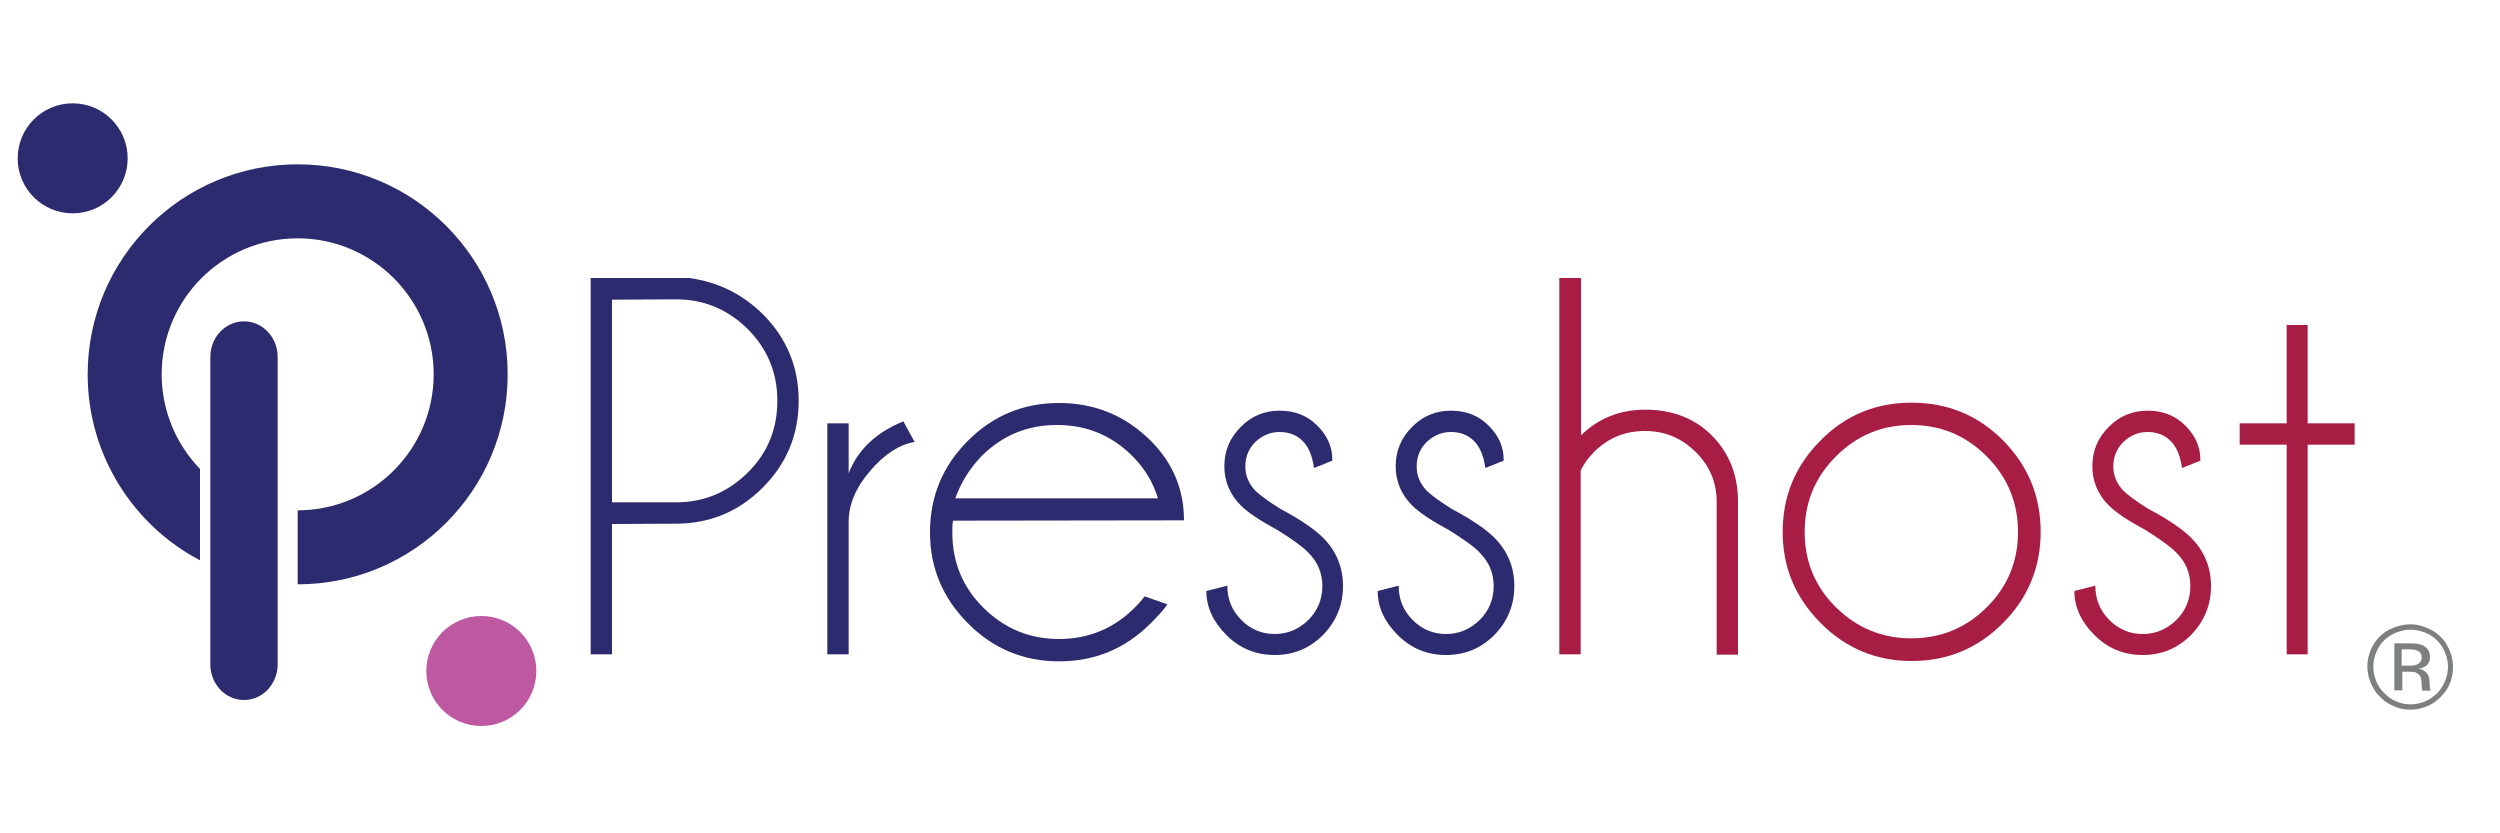
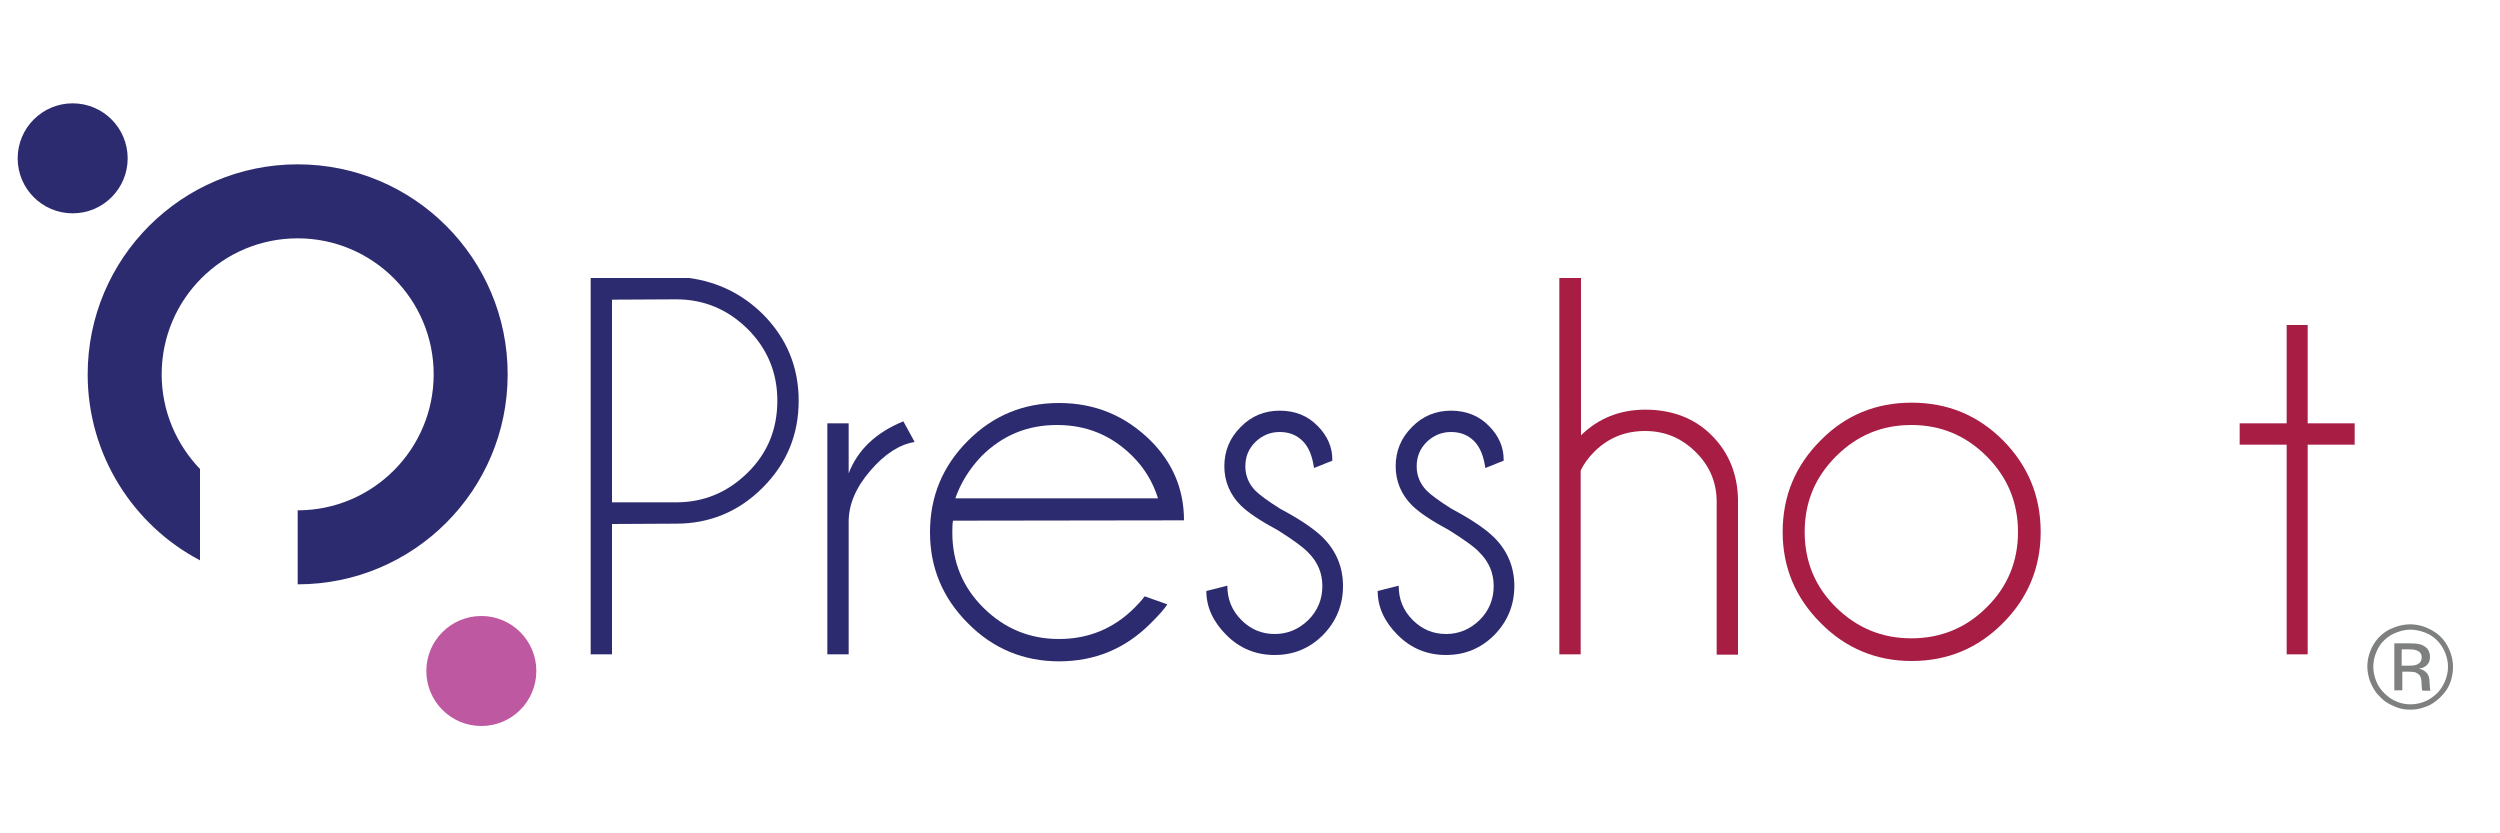
<svg xmlns="http://www.w3.org/2000/svg" version="1.1" id="Layer_1" x="0px" y="0px" viewBox="0 0 750 250" style="enable-background:new 0 0 750 250;" xml:space="preserve">
  <style type="text/css">
	.st0{fill:#2D2B6F;}
	.st1{fill:#A71D44;}
	.st2{fill:#7E8080;}
	.st3{fill:#BE58A0;}
</style>
  <g>
    <path class="st0" d="M183.6,157.2v39.1h-6.4V83.4h29.6c8.6,1.2,15.9,4.8,22,10.8c7.2,7.2,10.8,15.9,10.8,26   c0,10.2-3.6,18.9-10.8,26.1s-15.9,10.8-26,10.8L183.6,157.2L183.6,157.2z M183.6,89.9v60.8h19.2c8.4,0,15.5-3,21.5-8.9   s8.9-13.1,8.9-21.6c0-8.4-3-15.6-8.9-21.5c-6-5.9-13.1-8.9-21.5-8.9L183.6,89.9L183.6,89.9z" />
    <path class="st0" d="M274.4,132.6c-4.5,0.7-9,3.6-13.3,8.6c-4.4,5.1-6.5,10.2-6.5,15.3v39.8h-6.4V127h6.4v15   c2.7-7,8.1-12.2,16.4-15.6L274.4,132.6z" />
    <path class="st0" d="M285.9,156.2c-0.2,1.1-0.2,2.3-0.2,3.6c0,8.8,3.1,16.4,9.4,22.6c6.3,6.2,13.8,9.3,22.6,9.3s16.4-3.1,22.7-9.4   c1.1-1.1,2.1-2.2,3-3.4l6.8,2.4c-0.8,1.3-2.5,3.2-5,5.7c-7.6,7.6-16.7,11.4-27.5,11.4c-10.6,0-19.8-3.8-27.3-11.4   c-7.6-7.6-11.4-16.7-11.4-27.3c0-10.8,3.8-19.9,11.4-27.5c7.6-7.6,16.7-11.3,27.3-11.3c10.8,0,19.9,3.8,27.5,11.3   c6.7,6.7,10,14.7,10,23.9L285.9,156.2L285.9,156.2z M286.6,149.5h60.8c-1.5-4.8-4-9-7.6-12.6c-6.3-6.3-13.8-9.4-22.7-9.4   s-16.4,3.1-22.7,9.4C290.8,140.7,288.2,144.9,286.6,149.5z" />
    <path class="st0" d="M383.4,159.1c-5.4-2.9-9.1-5.4-11.2-7.5c-3.2-3.2-4.9-7.2-4.9-11.7c0-4.6,1.6-8.5,4.9-11.8   c3.2-3.3,7.2-4.9,11.7-4.9c4.6,0,8.4,1.5,11.4,4.6c2.9,2.9,4.4,6.3,4.4,10.1v0.3l-5.5,2.2c-0.5-3.6-1.6-6.3-3.4-8.1   s-4.1-2.7-6.9-2.7s-5.2,1-7.3,3c-2,2-3,4.4-3,7.3c0,2.8,1,5.2,3,7.3c1.2,1.2,3.6,3,7.4,5.4c6,3.2,10.3,6.1,12.9,8.7   c4,4,6,8.9,6,14.5c0,5.7-2,10.6-6,14.7c-4,4-8.8,6-14.5,6s-10.5-2-14.5-6s-6-8.4-6-13.2l6.3-1.6c0,4.1,1.4,7.5,4.2,10.3   c2.8,2.8,6.1,4.2,10,4.2s7.2-1.4,10.1-4.2c2.8-2.8,4.2-6.2,4.2-10.2c0-3.9-1.4-7.2-4.2-10C391,164.2,388,162,383.4,159.1z" />
    <path class="st0" d="M434.8,159.1c-5.4-2.9-9.1-5.4-11.2-7.5c-3.2-3.2-4.9-7.2-4.9-11.7c0-4.6,1.6-8.5,4.9-11.8   c3.2-3.3,7.2-4.9,11.7-4.9s8.4,1.5,11.4,4.6c2.9,2.9,4.4,6.3,4.4,10.1v0.3l-5.5,2.2c-0.5-3.6-1.6-6.3-3.4-8.1s-4.1-2.7-6.9-2.7   s-5.2,1-7.3,3c-2,2-3,4.4-3,7.3c0,2.8,1,5.2,3,7.3c1.2,1.2,3.6,3,7.4,5.4c6,3.2,10.3,6.1,12.9,8.7c4,4,6,8.9,6,14.5   c0,5.7-2,10.6-6,14.7c-4,4-8.8,6-14.5,6s-10.5-2-14.5-6s-6-8.4-6-13.2l6.3-1.6c0,4.1,1.4,7.5,4.2,10.3c2.8,2.8,6.1,4.2,10,4.2   s7.2-1.4,10.1-4.2c2.8-2.8,4.2-6.2,4.2-10.2c0-3.9-1.4-7.2-4.2-10C442.5,164.2,439.4,162,434.8,159.1z" />
    <path class="st1" d="M467.9,83.4h6.4v47.2c5.3-5.2,11.8-7.7,19.3-7.7c8.1,0,14.8,2.6,19.9,7.7c5.1,5.1,7.8,11.6,7.9,19.4v46.4H515   v-45.8c0-5.9-2.1-10.9-6.4-15.1c-4.3-4.2-9.3-6.2-15.1-6.2c-5.9,0-10.9,2-15.1,6.1c-1.9,1.9-3.3,3.8-4.2,5.8v55.1h-6.4V83.4H467.9z   " />
    <path class="st1" d="M573.5,120.8c10.8,0,19.9,3.8,27.4,11.3c7.5,7.6,11.3,16.7,11.3,27.5c0,10.6-3.8,19.8-11.3,27.3   c-7.5,7.6-16.7,11.4-27.4,11.4c-10.6,0-19.8-3.8-27.3-11.4c-7.6-7.6-11.4-16.7-11.4-27.3c0-10.8,3.8-19.9,11.4-27.5   C553.7,124.5,562.8,120.8,573.5,120.8z M550.8,136.9c-6.3,6.3-9.4,13.8-9.4,22.7c0,8.8,3.1,16.4,9.4,22.6   c6.3,6.2,13.8,9.3,22.6,9.3s16.4-3.1,22.6-9.3c6.3-6.2,9.4-13.8,9.4-22.6s-3.1-16.4-9.4-22.7c-6.3-6.3-13.8-9.4-22.6-9.4   C564.6,127.5,557.1,130.6,550.8,136.9z" />
-     <path class="st1" d="M643.8,159.1c-5.4-2.9-9.1-5.4-11.2-7.5c-3.2-3.2-4.9-7.2-4.9-11.7c0-4.6,1.6-8.5,4.9-11.8   c3.2-3.3,7.2-4.9,11.7-4.9s8.4,1.5,11.4,4.6c2.9,2.9,4.4,6.3,4.4,10.1v0.3l-5.5,2.2c-0.5-3.6-1.6-6.3-3.4-8.1   c-1.8-1.8-4.1-2.7-6.9-2.7c-2.8,0-5.2,1-7.3,3c-2,2-3,4.4-3,7.3c0,2.8,1,5.2,3,7.3c1.2,1.2,3.6,3,7.4,5.4c6,3.2,10.3,6.1,12.9,8.7   c4,4,6,8.9,6,14.5c0,5.7-2,10.6-6,14.7c-4,4-8.8,6-14.5,6s-10.5-2-14.5-6s-6-8.4-6-13.2l6.3-1.6c0,4.1,1.4,7.5,4.2,10.3   s6.1,4.2,10,4.2s7.2-1.4,10.1-4.2c2.8-2.8,4.2-6.2,4.2-10.2c0-3.9-1.4-7.2-4.2-10C651.4,164.2,648.4,162,643.8,159.1z" />
    <path class="st1" d="M686,127V97.5h6.3V127h14.1v6.4h-14.1v62.9H686v-62.9h-14.1V127H686z" />
  </g>
  <g>
    <path class="st2" d="M723.1,187.3c2.2,0,4.3,0.6,6.3,1.7c2.1,1.1,3.7,2.7,4.8,4.7s1.7,4.2,1.7,6.4c0,1.4-0.2,2.7-0.6,4   c-0.4,1.3-1,2.5-1.8,3.5s-1.6,1.9-2.7,2.7c-1,0.8-2.2,1.5-3.6,1.9c-1.3,0.5-2.7,0.7-4.1,0.7c-1.4,0-2.8-0.2-4.1-0.7   s-2.5-1.1-3.5-1.8c-1-0.8-1.9-1.7-2.7-2.7c-0.8-1.1-1.4-2.3-1.9-3.6c-0.4-1.3-0.7-2.7-0.7-4.1c0-2.2,0.6-4.4,1.7-6.4   c1.2-2.1,2.8-3.6,4.8-4.7C719,187.8,721.1,187.3,723.1,187.3z M723.1,188.9c-1.8,0-3.6,0.5-5.4,1.4c-1.8,1-3.2,2.3-4.2,4.1   s-1.5,3.7-1.5,5.6c0,1.2,0.2,2.4,0.6,3.6c0.4,1.2,0.9,2.2,1.6,3.1c0.7,0.9,1.5,1.7,2.4,2.4s1.9,1.2,3,1.6c1.1,0.4,2.3,0.6,3.6,0.6   c1.7,0,3.3-0.4,4.8-1.1c1.1-0.5,2.1-1.3,3.1-2.2c0.9-0.9,1.7-2.1,2.3-3.4c0.6-1.4,1-2.9,1-4.5c0-1.9-0.5-3.8-1.5-5.6   s-2.4-3.2-4.2-4.2C726.9,189.4,725,188.9,723.1,188.9z M718.1,193h4.8c1.4,0,2.4,0.1,3.1,0.3c0.9,0.2,1.6,0.7,2.2,1.3   c0.5,0.6,0.8,1.5,0.8,2.5s-0.3,1.8-0.9,2.4c-0.6,0.6-1.4,1-2.5,1.1c0.7,0.1,1.3,0.4,1.9,0.8c0.5,0.4,0.9,0.9,1.1,1.5   c0.2,0.6,0.3,1.3,0.3,2.3c0,0.7,0.1,1.2,0.1,1.4s0.1,0.4,0.2,0.6h-2.5c-0.1-0.3-0.2-0.8-0.2-1.4c0-1.1-0.1-1.9-0.2-2.3   c-0.1-0.4-0.3-0.8-0.6-1.1s-0.7-0.5-1.1-0.7c-0.4-0.1-1.1-0.2-2-0.2h-1.9v5.6h-2.4V193H718.1z M720.5,199.7h2.3   c1.4,0,2.3-0.2,2.9-0.7c0.6-0.5,0.8-1.1,0.8-1.8c0-0.8-0.3-1.4-0.9-1.8c-0.6-0.4-1.6-0.6-2.9-0.6h-2.2L720.5,199.7L720.5,199.7z" />
  </g>
  <circle class="st3" cx="144.4" cy="201.3" r="16.5" />
-   <path class="st0" d="M83.3,199.3c0,5.9-4.5,10.7-10.1,10.7l0,0c-5.6,0-10.1-4.8-10.1-10.7v-92.2c0-5.9,4.5-10.7,10.1-10.7l0,0  c5.6,0,10.1,4.8,10.1,10.7V199.3z" />
  <path class="st0" d="M89.3,49.3c-34.8,0-63,28.2-63,63c0,24.2,13.7,45.3,33.7,55.8v-27.4c-7.1-7.4-11.5-17.4-11.5-28.4  c0-22.6,18.3-40.8,40.8-40.8s40.8,18.3,40.8,40.8s-18.3,40.8-40.8,40.8v22.2c34.8,0,63-28.2,63-63S124.1,49.3,89.3,49.3z" />
  <circle class="st0" cx="21.8" cy="47.5" r="16.5" />
</svg>